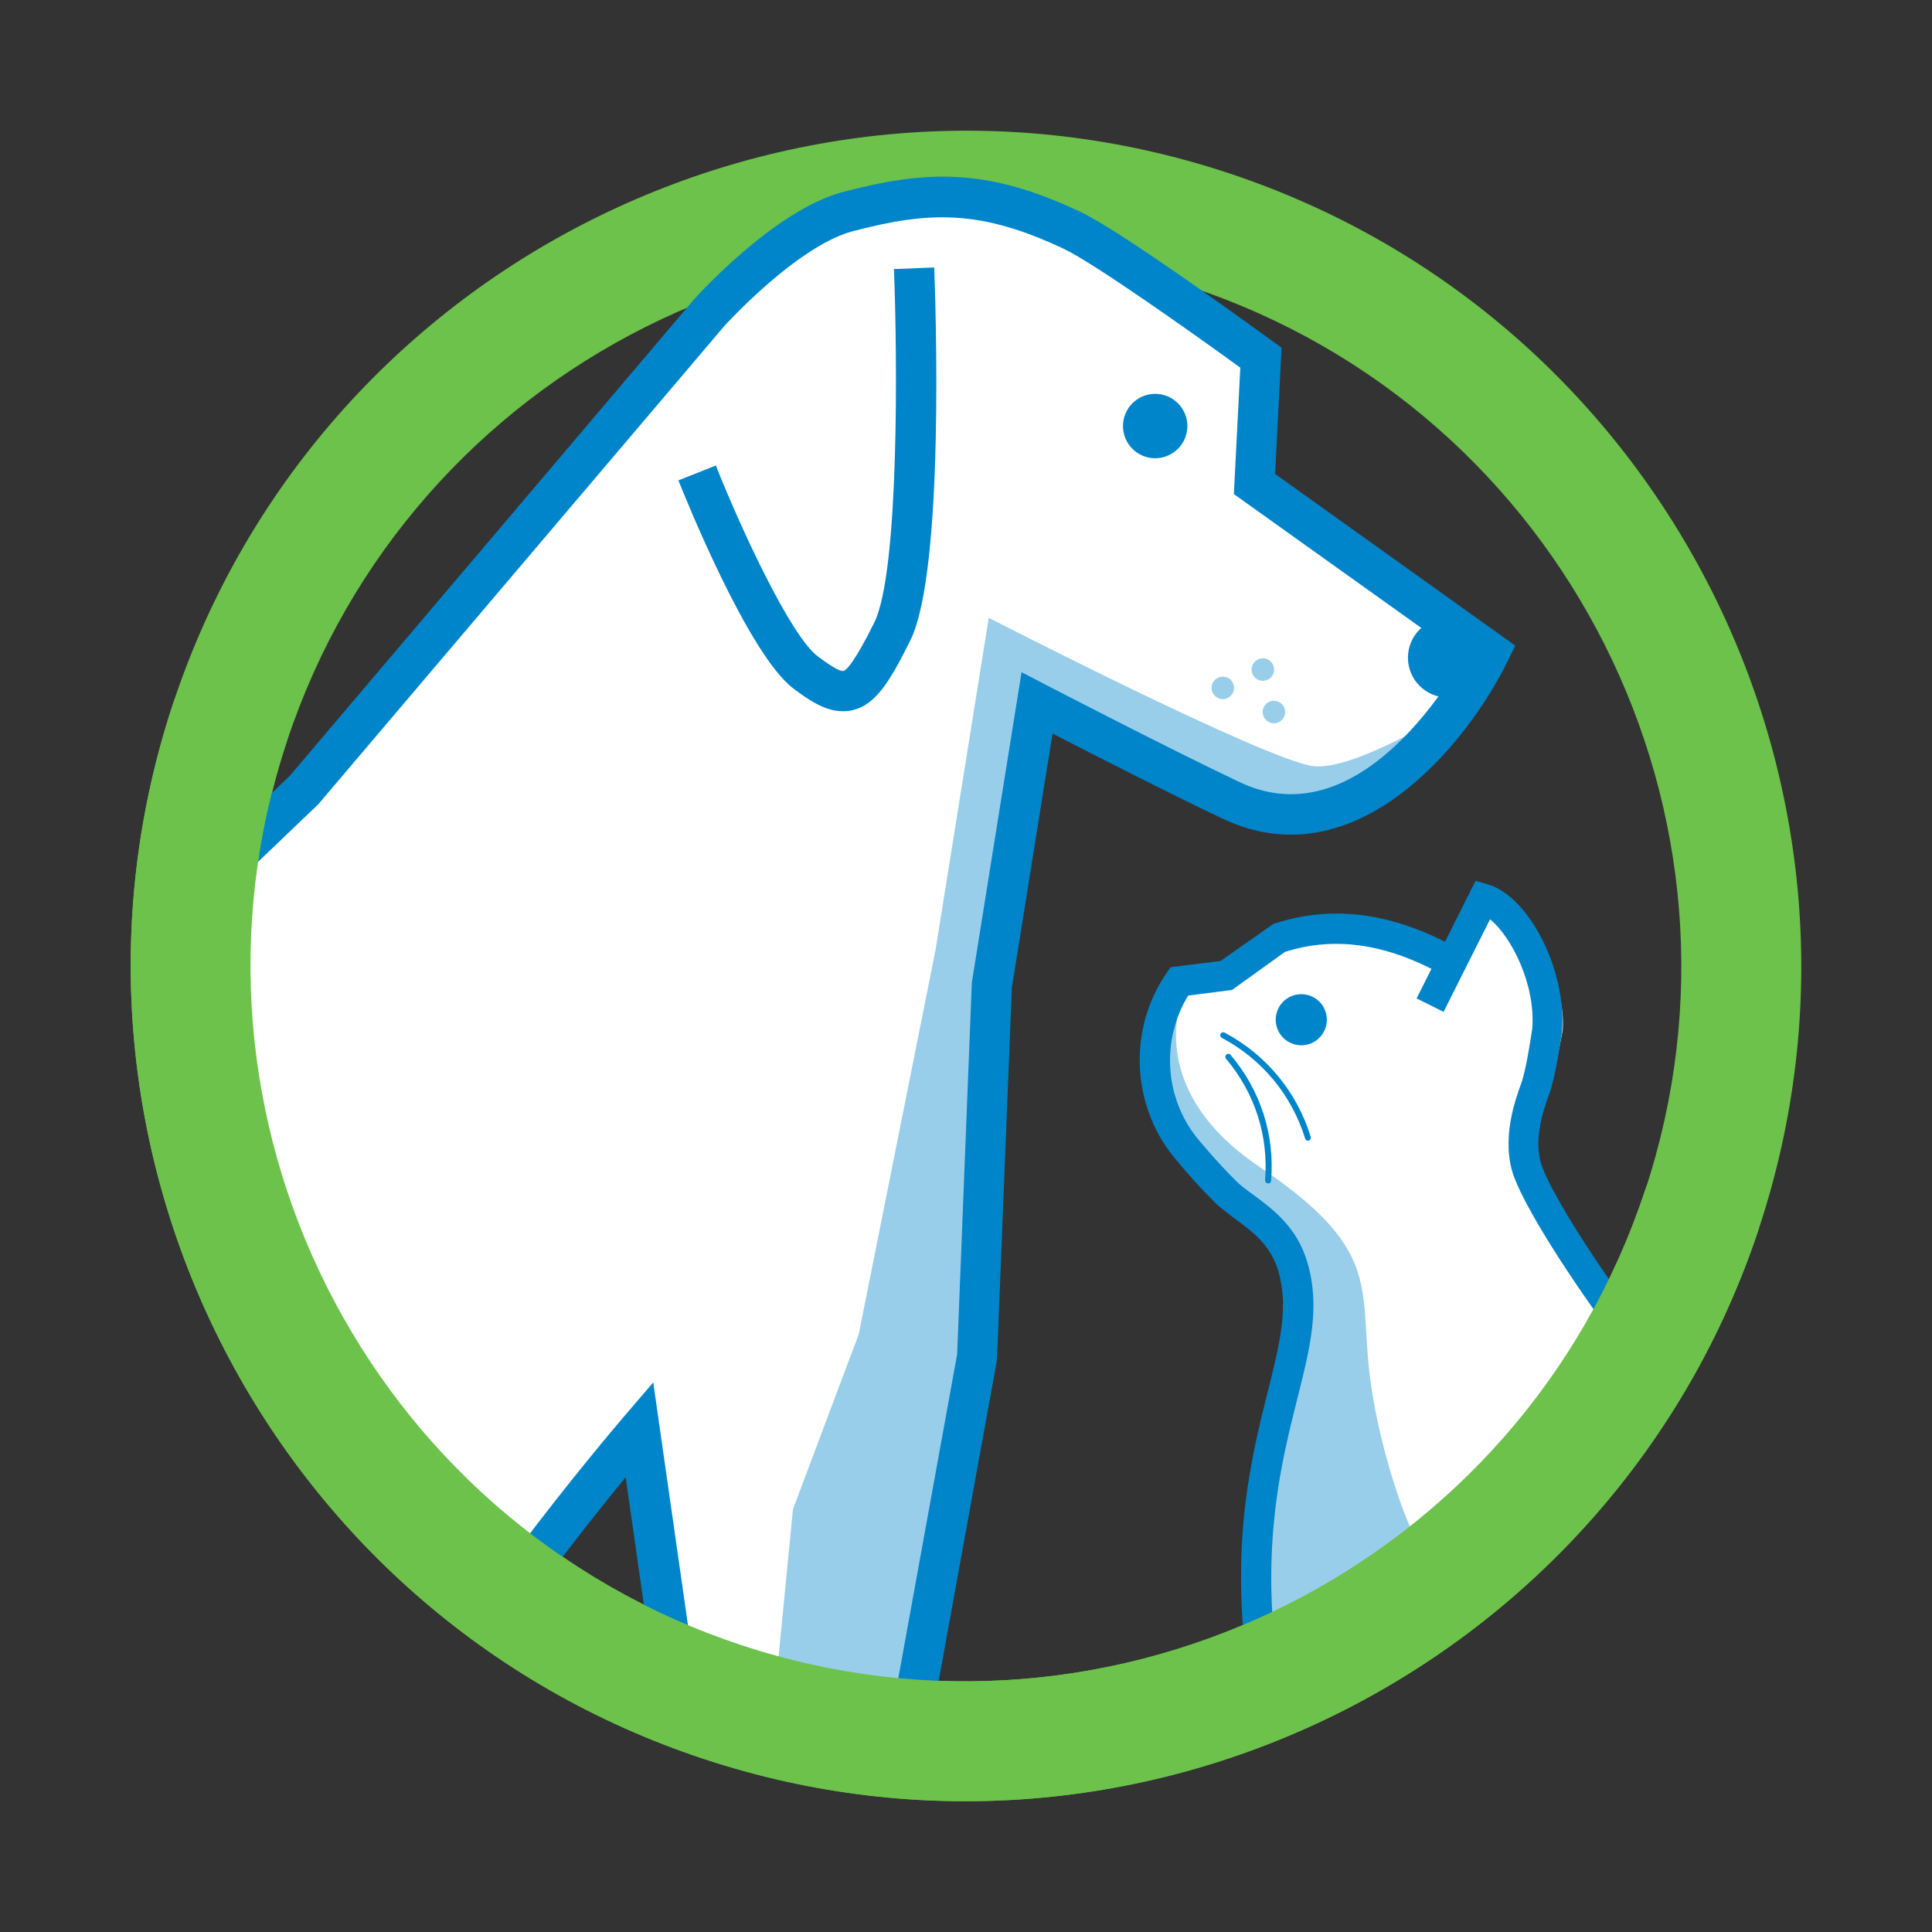
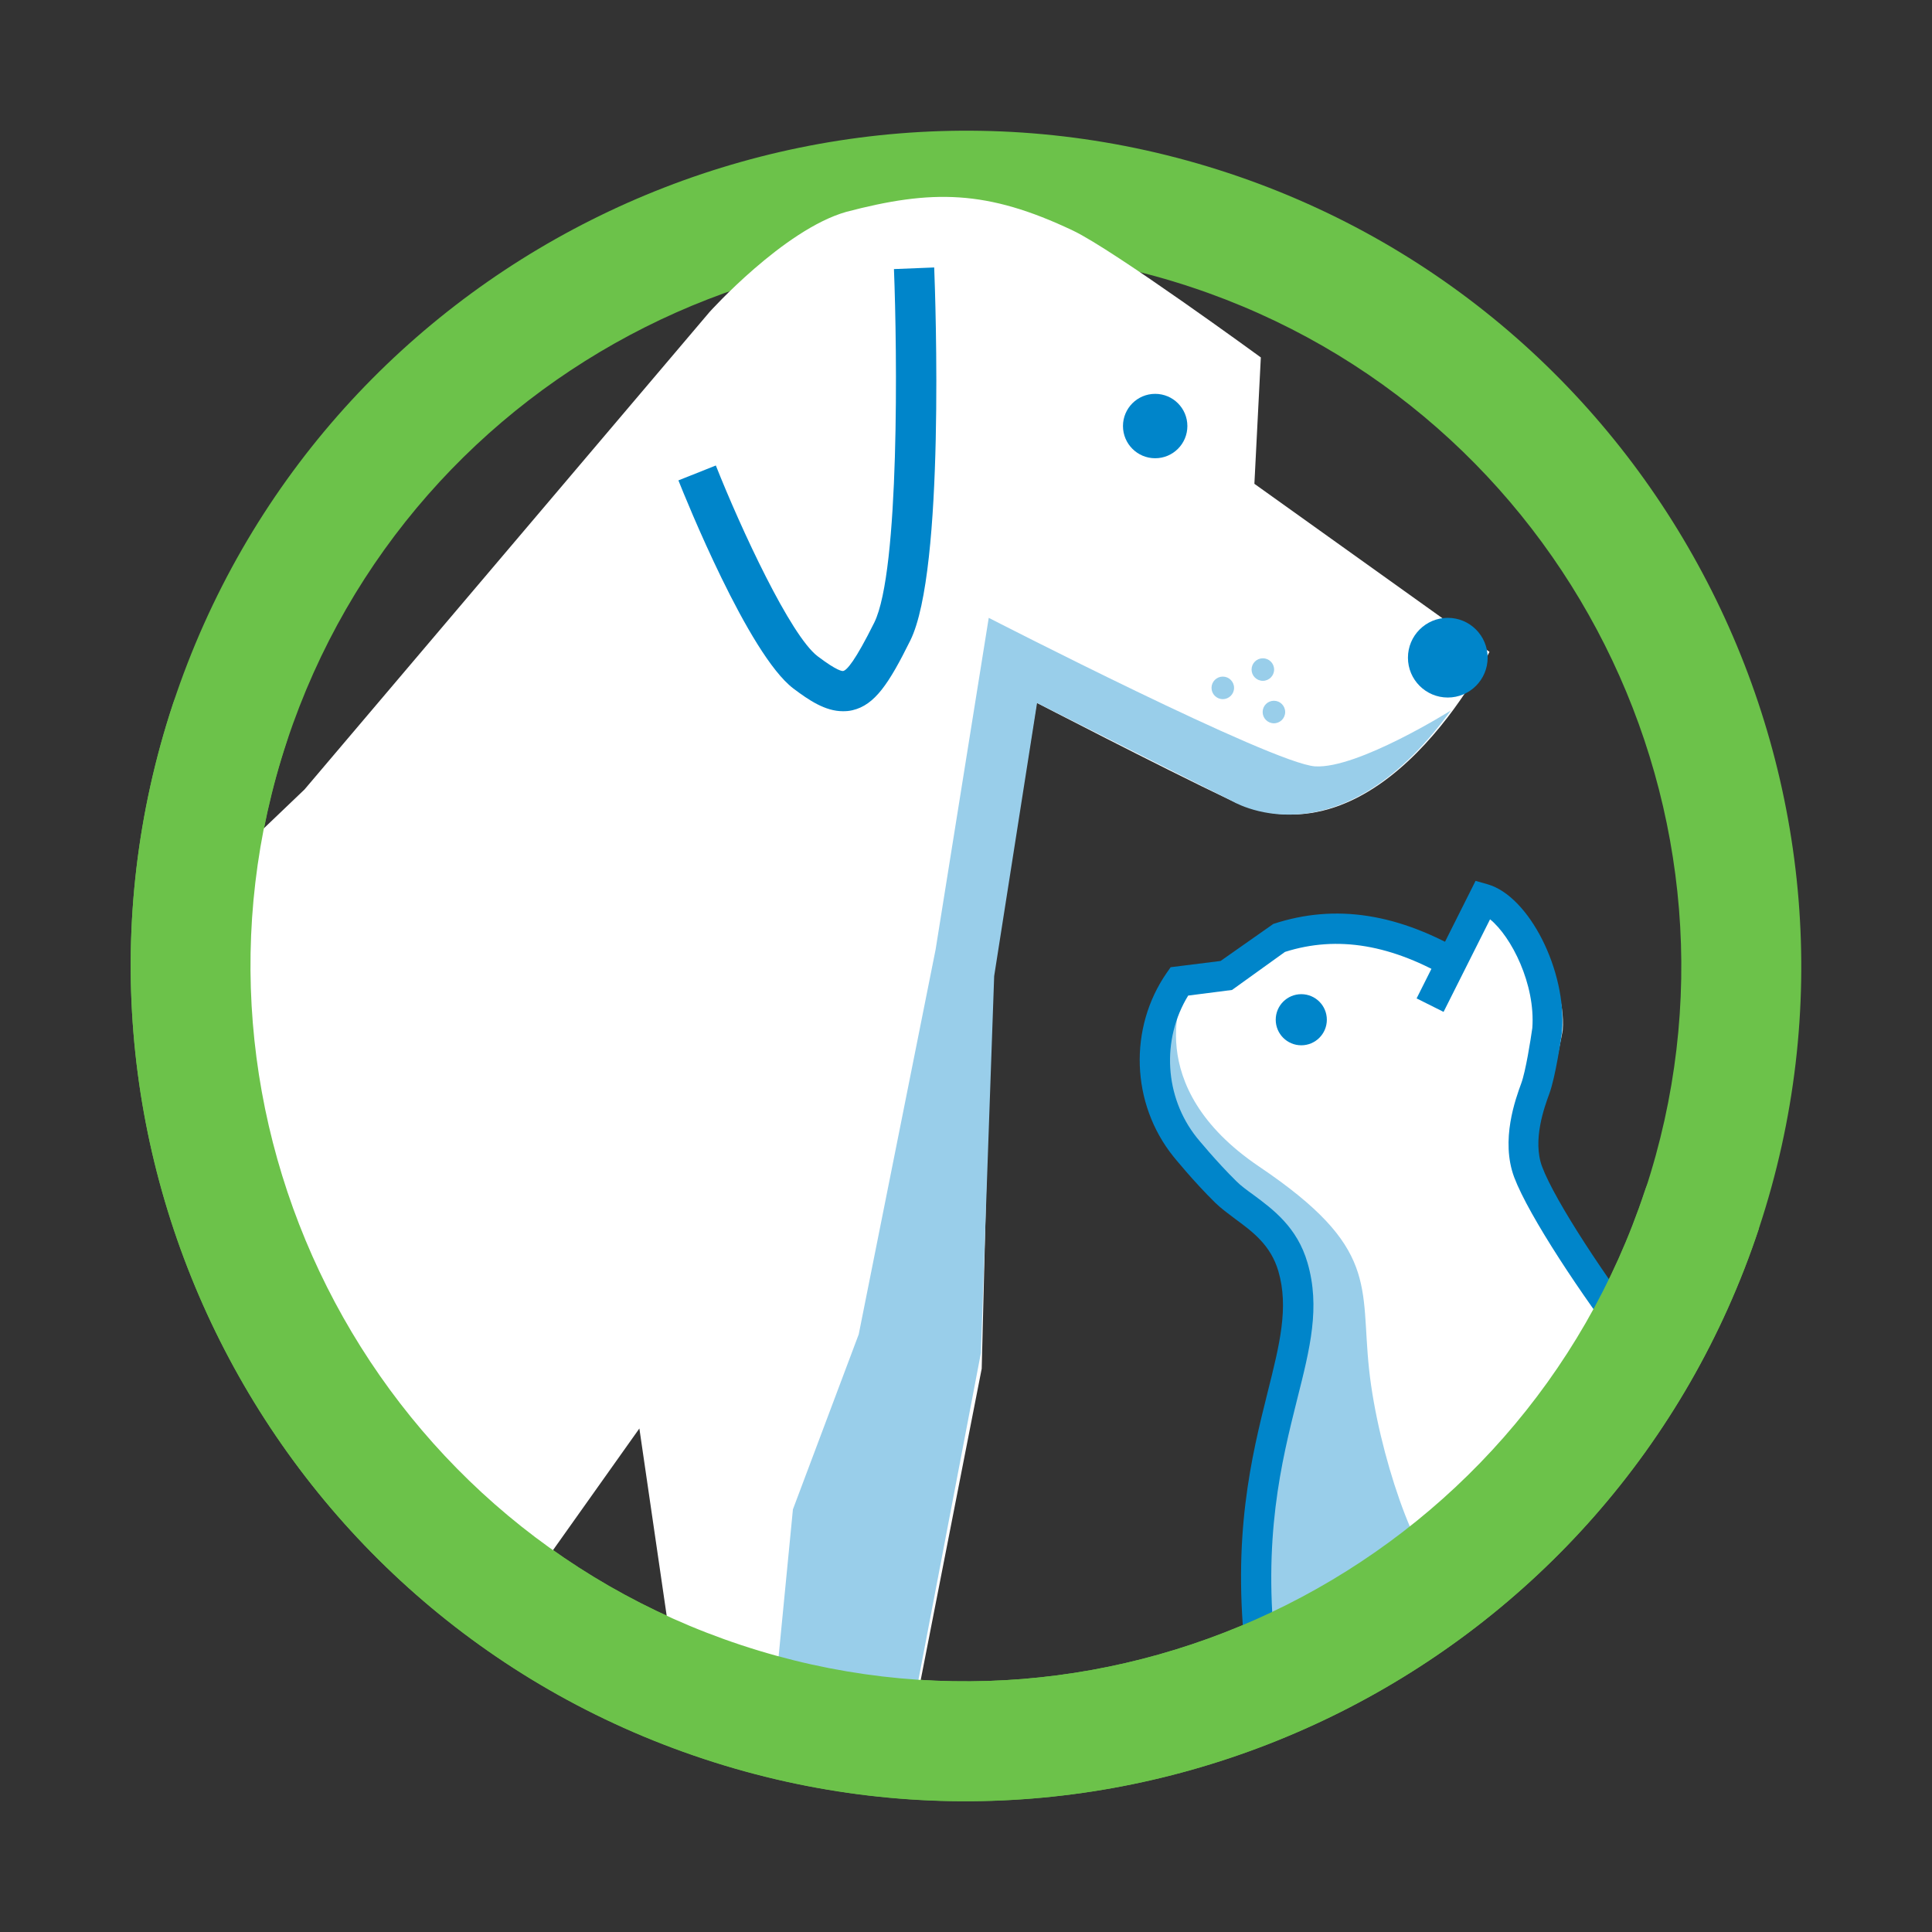
<svg xmlns="http://www.w3.org/2000/svg" id="companion" viewBox="0 0 96 96">
  <rect x="0" y="0" width="96" height="96" fill="#333333" stroke="none" />
  <defs>
    <style>
      .cls-1 {
        fill: none;
      }

      .cls-2 {
        fill: #0085ca;
      }

      .cls-3 {
        fill: #fff;
      }

      .cls-4 {
        fill: #99ceea;
      }

      .cls-5 {
        fill: #6cc24a;
      }

      .cls-6 {
        clip-path: url(#clippath);
      }
    </style>
    <clipPath id="clippath">
      <ellipse class="cls-1" cx="48.04" cy="47.74" rx="38.41" ry="40.05" />
    </clipPath>
  </defs>
  <path class="cls-5" d="M87.4,61.04c-7.19,21.72-30.72,33.55-52.44,26.35C13.23,80.21,1.41,56.68,8.6,34.96,15.79,13.23,39.32,1.41,61.04,8.6s33.55,30.72,26.36,52.44ZM14.26,36.83c-6.16,18.6,3.97,38.75,22.57,44.91,18.6,6.16,38.75-3.97,44.91-22.57,6.16-18.61-3.97-38.75-22.57-44.91s-38.75,3.97-44.91,22.57Z" />
  <g class="cls-6">
    <g>
      <path class="cls-3" d="M62.65,82.31c-1.25-10.61,2.91-14.83,1.59-19.36-.61-2.11-2.4-2.81-3.33-3.72-1.05-1.04-2.04-2.25-2.04-2.25-1.86-2.32-2.06-5.67-.29-8.23l2.34-.3,2.57-1.85c3.29-1.04,5.99-.36,8.98,1.42l1.44-3.06c1.55.45,3.95,3.39,3.74,6.24,0,0-.38,2.09-.68,2.89s-1.62,2.6-1.04,4.14c.69,1.82,3.3,5.76,5.44,8.54" />
      <path class="cls-4" d="M58.86,49.23s-2.28,4.7,3.71,8.74,5.01,5.9,5.46,10.08,2.39,9.71,3.59,10.16-8.52,6.27-8.52,6.27c0,0-1.2-6.42-.3-11.05s3.44-8.37.15-12.85c0,0-4.27-2.38-5.46-6.56,0,0-1.01-1.5,1.38-4.79Z" />
      <path class="cls-2" d="M61.91,82.4c-.71-6.06.28-10.03,1.08-13.23.59-2.35,1.06-4.2.53-6.01-.38-1.29-1.27-1.95-2.14-2.59-.36-.27-.7-.52-.99-.8-1.07-1.05-2.05-2.26-2.09-2.31-2.1-2.62-2.23-6.38-.32-9.13l.19-.27,2.48-.31,2.62-1.84c3.09-1.02,6.25-.53,9.66,1.51l-.77,1.29c-2.98-1.78-5.7-2.24-8.31-1.41l-2.63,1.89-2.18.28c-1.34,2.19-1.18,5.04.43,7.06,0,0,.97,1.19,1.98,2.18.21.21.51.43.83.66.97.72,2.18,1.61,2.69,3.38.64,2.2.13,4.23-.52,6.8-.77,3.08-1.73,6.9-1.05,12.69l-1.49.18Z" />
      <path class="cls-2" d="M80.79,67.24c-2.15-2.8-4.82-6.81-5.55-8.74-.69-1.85.07-3.9.35-4.67.22-.59.47-2.18.55-2.75.16-2.17-1.04-4.54-2.1-5.4l-2.31,4.6-1.34-.67,2.93-5.84.6.17c2.06.59,3.93,4.28,3.7,7.31-.04.27-.32,2.25-.64,3.11-.23.63-.85,2.3-.35,3.62.65,1.73,3.22,5.6,5.33,8.35l-1.19.91Z" />
      <circle class="cls-2" cx="64.66" cy="50.67" r="1.27" />
-       <path class="cls-2" d="M63.01,58.8s0,0-.01,0c-.08,0-.14-.08-.14-.16.18-2.2-.51-4.34-1.94-6.03-.05-.06-.05-.16.02-.21.06-.05.16-.05.21.02,1.48,1.75,2.2,3.96,2.01,6.25,0,.08-.07.14-.15.14Z" />
-       <path class="cls-2" d="M64.99,56.68c-.06,0-.12-.04-.14-.11-.67-2.16-2.14-3.94-4.14-5-.07-.04-.1-.13-.06-.2.04-.07.13-.1.2-.06,2.07,1.1,3.59,2.94,4.28,5.18.02.08-.02.16-.1.19-.01,0-.03,0-.04,0Z" />
      <path class="cls-3" d="M18.72,90.31c.46,1.52.71,3.13.71,4.8,0,9.13-7.4,16.54-16.54,16.54l.25.05s13.01.33,15.29,1.95,3.82,8.13,3.82,8.13H-19.43c-2.46,0-4.45-1.99-4.45-4.45v-.43s-5.31,6.29-17.89,4.65c-11.3-1.47-16.9-11.03-13.9-20.63,3.24-10.38,16.76-8.69,12.59-5.21-2.86,2.39-2.27,7.46-1.3,9.15,4.63,8.11,16.14,2.78,16.14,2.78-1.21-3.45-1.87-7.17-1.87-11.05,0-8.84,3.43-16.86,9-22.74L15.13,39.23l20.13-23.73s3.67-4.08,6.78-4.97c4.26-1.12,6.99-1.11,11.28.93,2.02.96,9.33,6.3,9.33,6.3l-.32,6.28,11.68,8.35s-5.36,10.93-12.87,7.37c-3.63-1.73-9.63-4.84-9.63-4.84l-2.25,14.05-.48,19.04-3.76,19.19.2,3.36-10.68-.59-2.77-18.99-9.69,13.65-2.85,5.31-.53.37Z" />
      <path class="cls-2" d="M41.88,35.34c-.88,0-1.69-.55-2.46-1.13-2.23-1.69-5.36-9.46-5.71-10.34l1.86-.74c1.24,3.13,3.71,8.46,5.06,9.48.99.75,1.23.74,1.27.73.18-.04.59-.49,1.54-2.4,1.27-2.56,1.14-13.55.98-17.57l2-.08c.06,1.53.54,15.06-1.19,18.54-1.06,2.14-1.76,3.2-2.87,3.46-.16.04-.32.05-.47.05Z" />
      <path class="cls-4" d="M72.08,35.31s-4.62,2.9-6.73,2.77-16.22-7.38-16.22-7.38l-2.64,16.48-3.82,19.12-3.27,8.7-.95,9.76,6.99-.26,3.3-17.27.66-18.73,2.13-13.57,9.63,4.84s5.25,3.33,10.92-4.45Z" />
-       <path class="cls-2" d="M58,123.04h-14.94l-4.76-15.09-4.93-18.56-2.28-15.99c-3.03,3.7-9.87,12.42-10.71,16.51l-.8-.17c.54,1.69.84,3.5.84,5.37,0,7.08-4.21,13.19-10.27,15.96,3.65.3,7.55.84,8.85,1.77,2.51,1.79,4.05,8.01,4.21,8.72l.29,1.23H-19.42c-2.45,0-4.52-1.62-5.21-3.85-2.46,1.87-7.96,4.82-17.25,3.61-5.69-.74-10.32-3.5-13.06-7.77-2.64-4.12-3.23-9.15-1.67-14.15,1.8-5.75,6.81-8.46,10.98-8.58,2.24-.07,3.79.59,4.23,1.77.2.52.32,1.55-1.03,2.68-2.35,1.96-1.9,6.44-1.08,7.89,1.7,2.98,4.66,4.3,8.8,3.94,2.19-.2,4.16-.83,5.23-1.23-1.08-3.37-1.63-6.89-1.63-10.48,0-8.8,3.29-17.12,9.28-23.42L14.4,38.55l20.1-23.69c.18-.2,3.92-4.33,7.27-5.29,4.23-1.12,7.24-1.27,11.98.99,2.08.99,9.19,6.18,9.49,6.4l.44.32-.32,6.27,11.93,8.53-.37.76c-2,4.09-7.55,10.99-14.19,7.83-2.61-1.24-6.47-3.21-8.43-4.22l-2.02,12.62-.74,18.5-3.65,20.1,2.17,19.35,1.62,7.24,3.09.48c2.89.45,5.24,3.2,5.24,6.12v2.17ZM44.54,121.04h11.47v-.17c0-1.95-1.63-3.85-3.55-4.15l-4.43-.69-1.95-8.73-2.21-19.69,3.69-20.32.73-18.47,2.47-15.42,1.23.64c.06.03,6.03,3.13,9.6,4.82,5.46,2.6,9.82-3.91,11.13-6.16l-11.41-8.15.32-6.28c-2.28-1.66-7.25-5.18-8.74-5.89-4.21-2-6.77-1.88-10.59-.87-2.77.79-6.26,4.64-6.3,4.68l-20.19,23.78-36.22,34.61c-5.59,5.9-8.7,13.73-8.7,22.01,0,3.68.61,7.29,1.82,10.72l.3.86-.82.38c-4.27,1.98-13.4,3.86-17.43-3.19-1.2-2.1-1.74-7.68,1.53-10.41.38-.32.43-.5.43-.5-.13-.14-1.25-.58-3.16-.33-1.48.2-6.45,1.29-8.27,7.11-1.38,4.43-.87,8.86,1.44,12.48,2.41,3.76,6.54,6.2,11.63,6.87,11.83,1.53,16.8-4.07,17-4.31l1.81-2.11-.06,3.21c0,1.88,1.55,3.42,3.45,3.42H20.96c-.69-2.37-1.89-5.46-3.1-6.32-1.4-1-9.46-1.63-14.74-1.77l-.42-.07.2-1.98c8.57,0,15.54-6.97,15.54-15.54s-6.97-15.54-15.54-15.54c-3.82,0-7.49,1.4-10.33,3.93l-1.33-1.49c3.21-2.86,7.35-4.44,11.66-4.44,7.13,0,13.27,4.27,16.01,10.39,2.42-6.23,11.68-17.09,12.11-17.59l1.44-1.68,2.91,20.35,4.88,18.34,4.3,13.65Z" />
      <circle class="cls-2" cx="57.4" cy="21.17" r="1.6" />
      <circle class="cls-4" cx="60.76" cy="34.18" r=".56" />
      <circle class="cls-4" cx="62.75" cy="33.27" r=".56" />
      <circle class="cls-4" cx="63.3" cy="35.38" r=".56" />
      <circle class="cls-2" cx="71.94" cy="32.68" r="1.98" />
    </g>
  </g>
  <path class="cls-5" d="M87.4,61.04c-7.19,21.72-30.72,33.55-52.44,26.36C13.23,80.21,1.41,56.68,8.6,34.96c.52-1.56,2.2-2.41,3.76-1.89s2.41,2.2,1.89,3.76c-6.16,18.61,3.97,38.75,22.57,44.91,18.6,6.16,38.75-3.97,44.91-22.57.52-1.56,2.2-2.41,3.76-1.89s2.41,2.2,1.89,3.76Z" />
</svg>